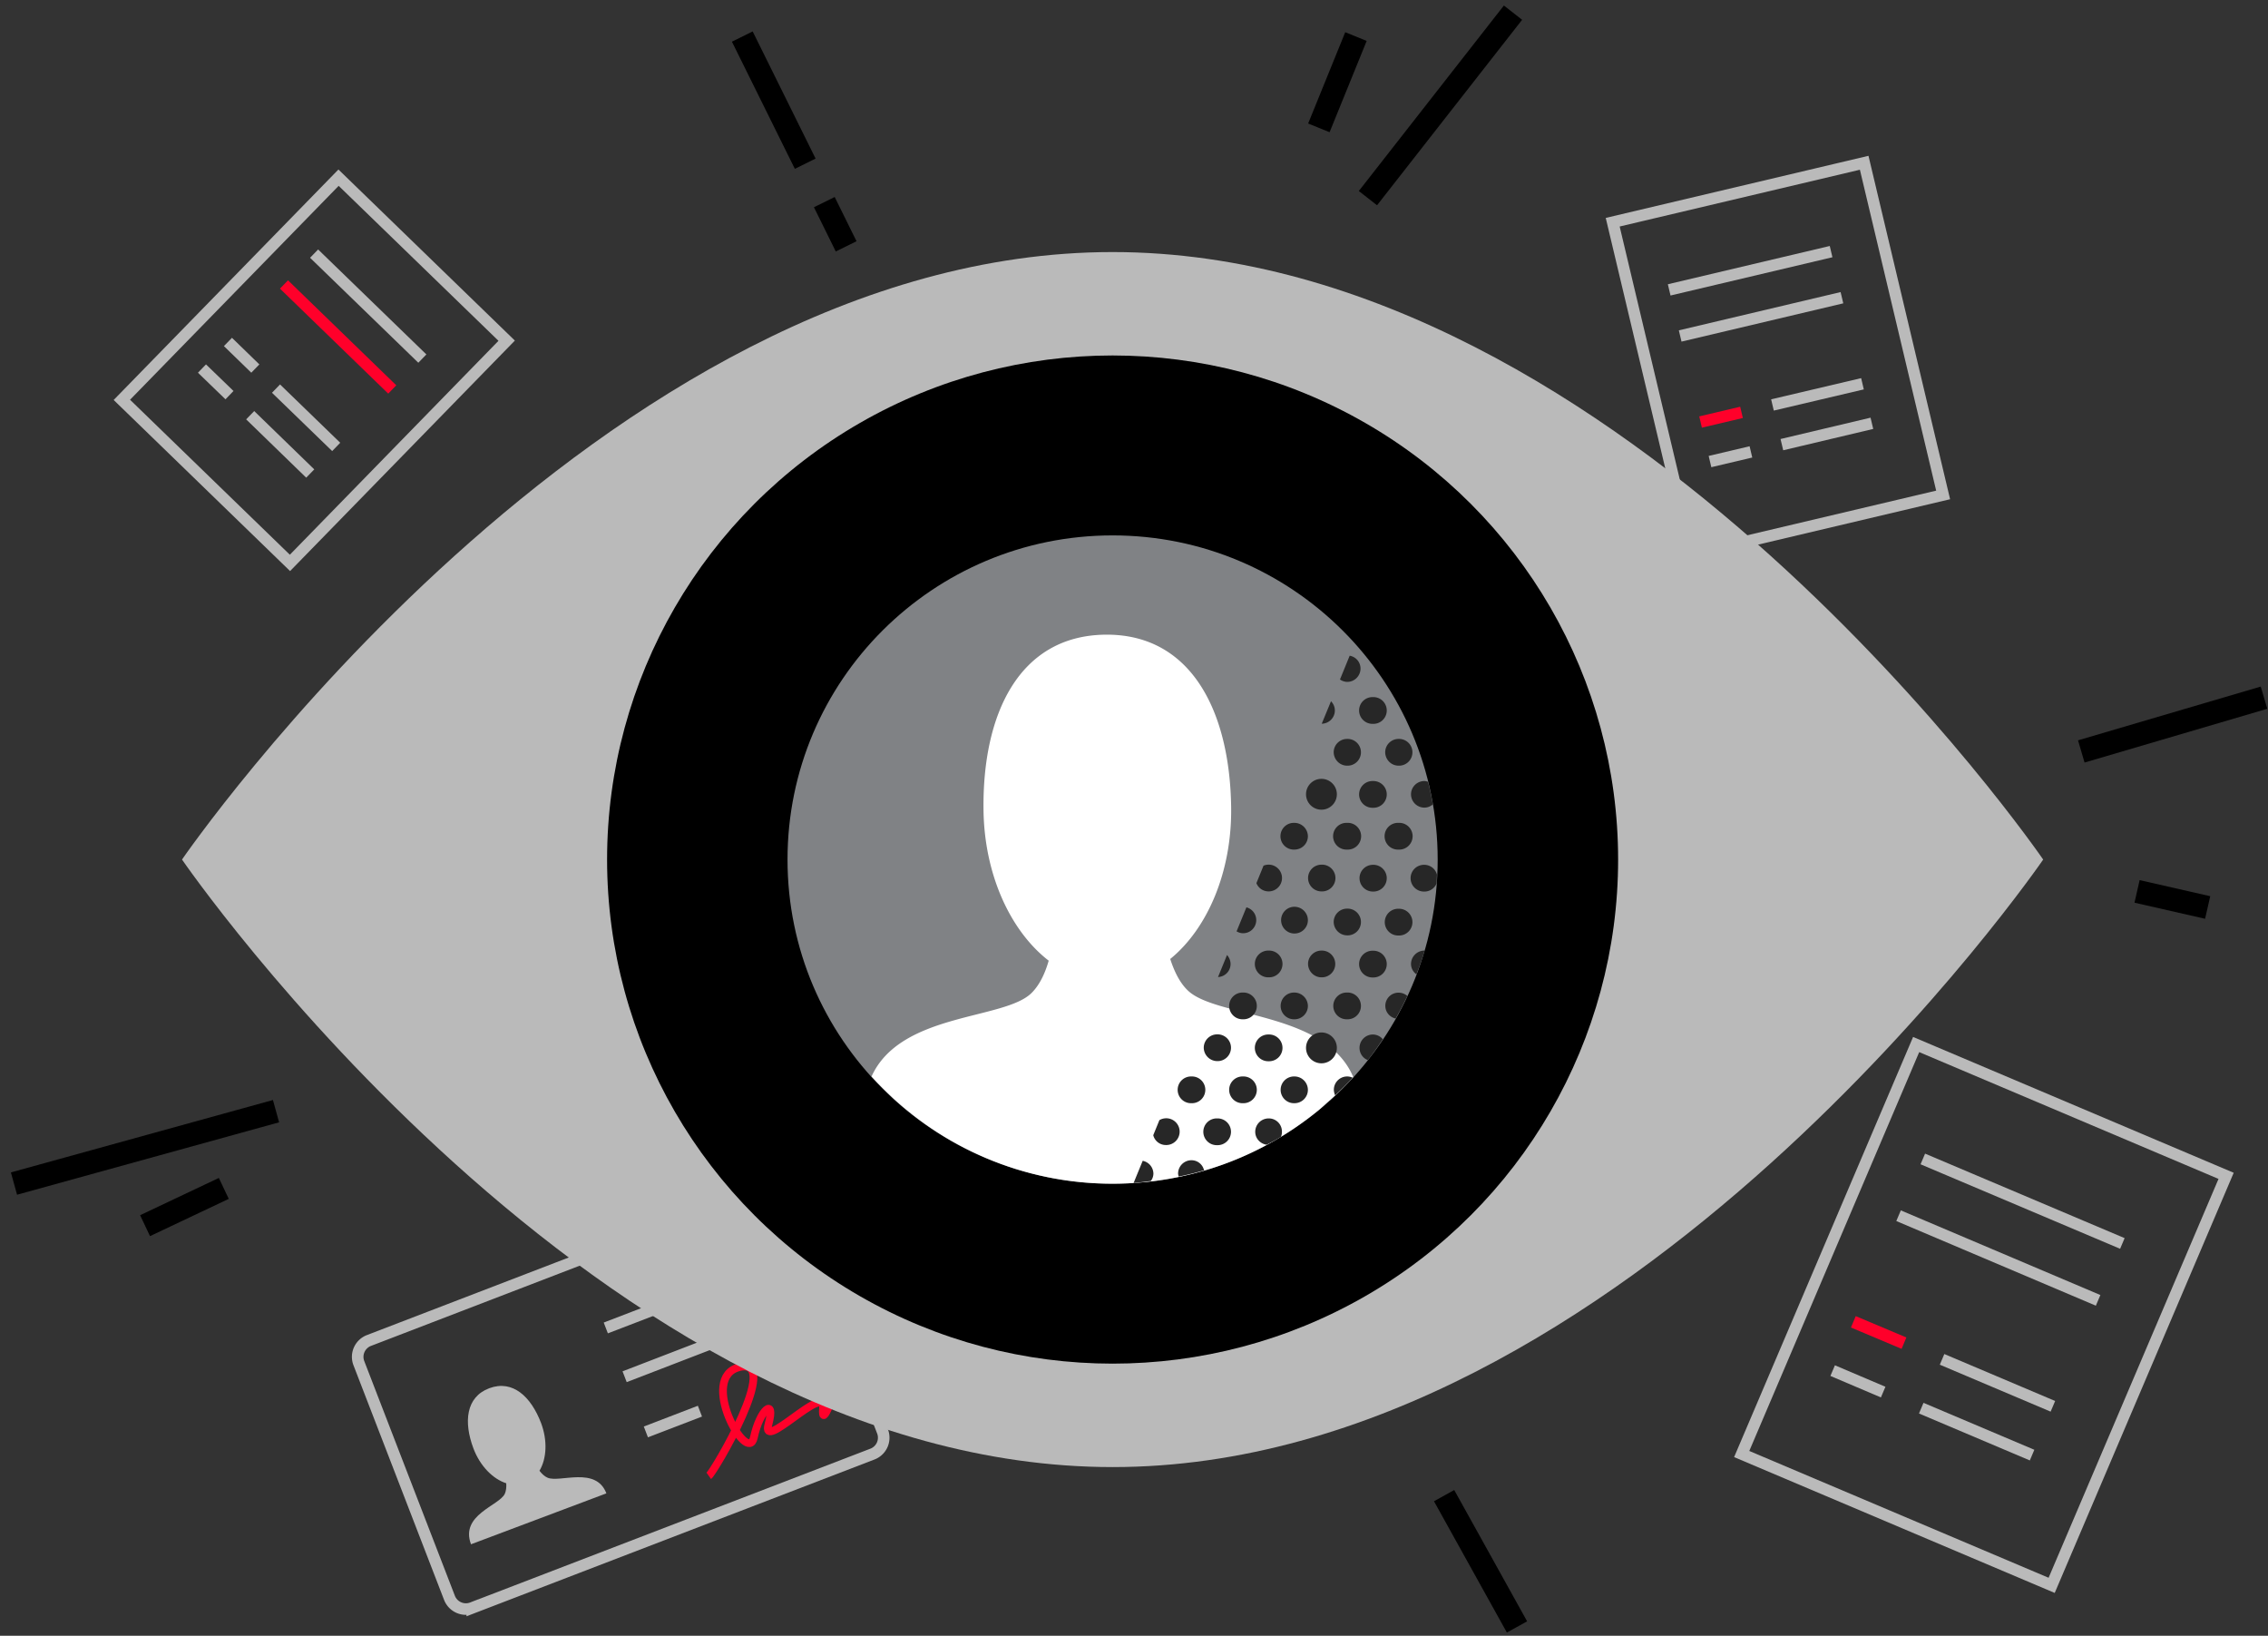
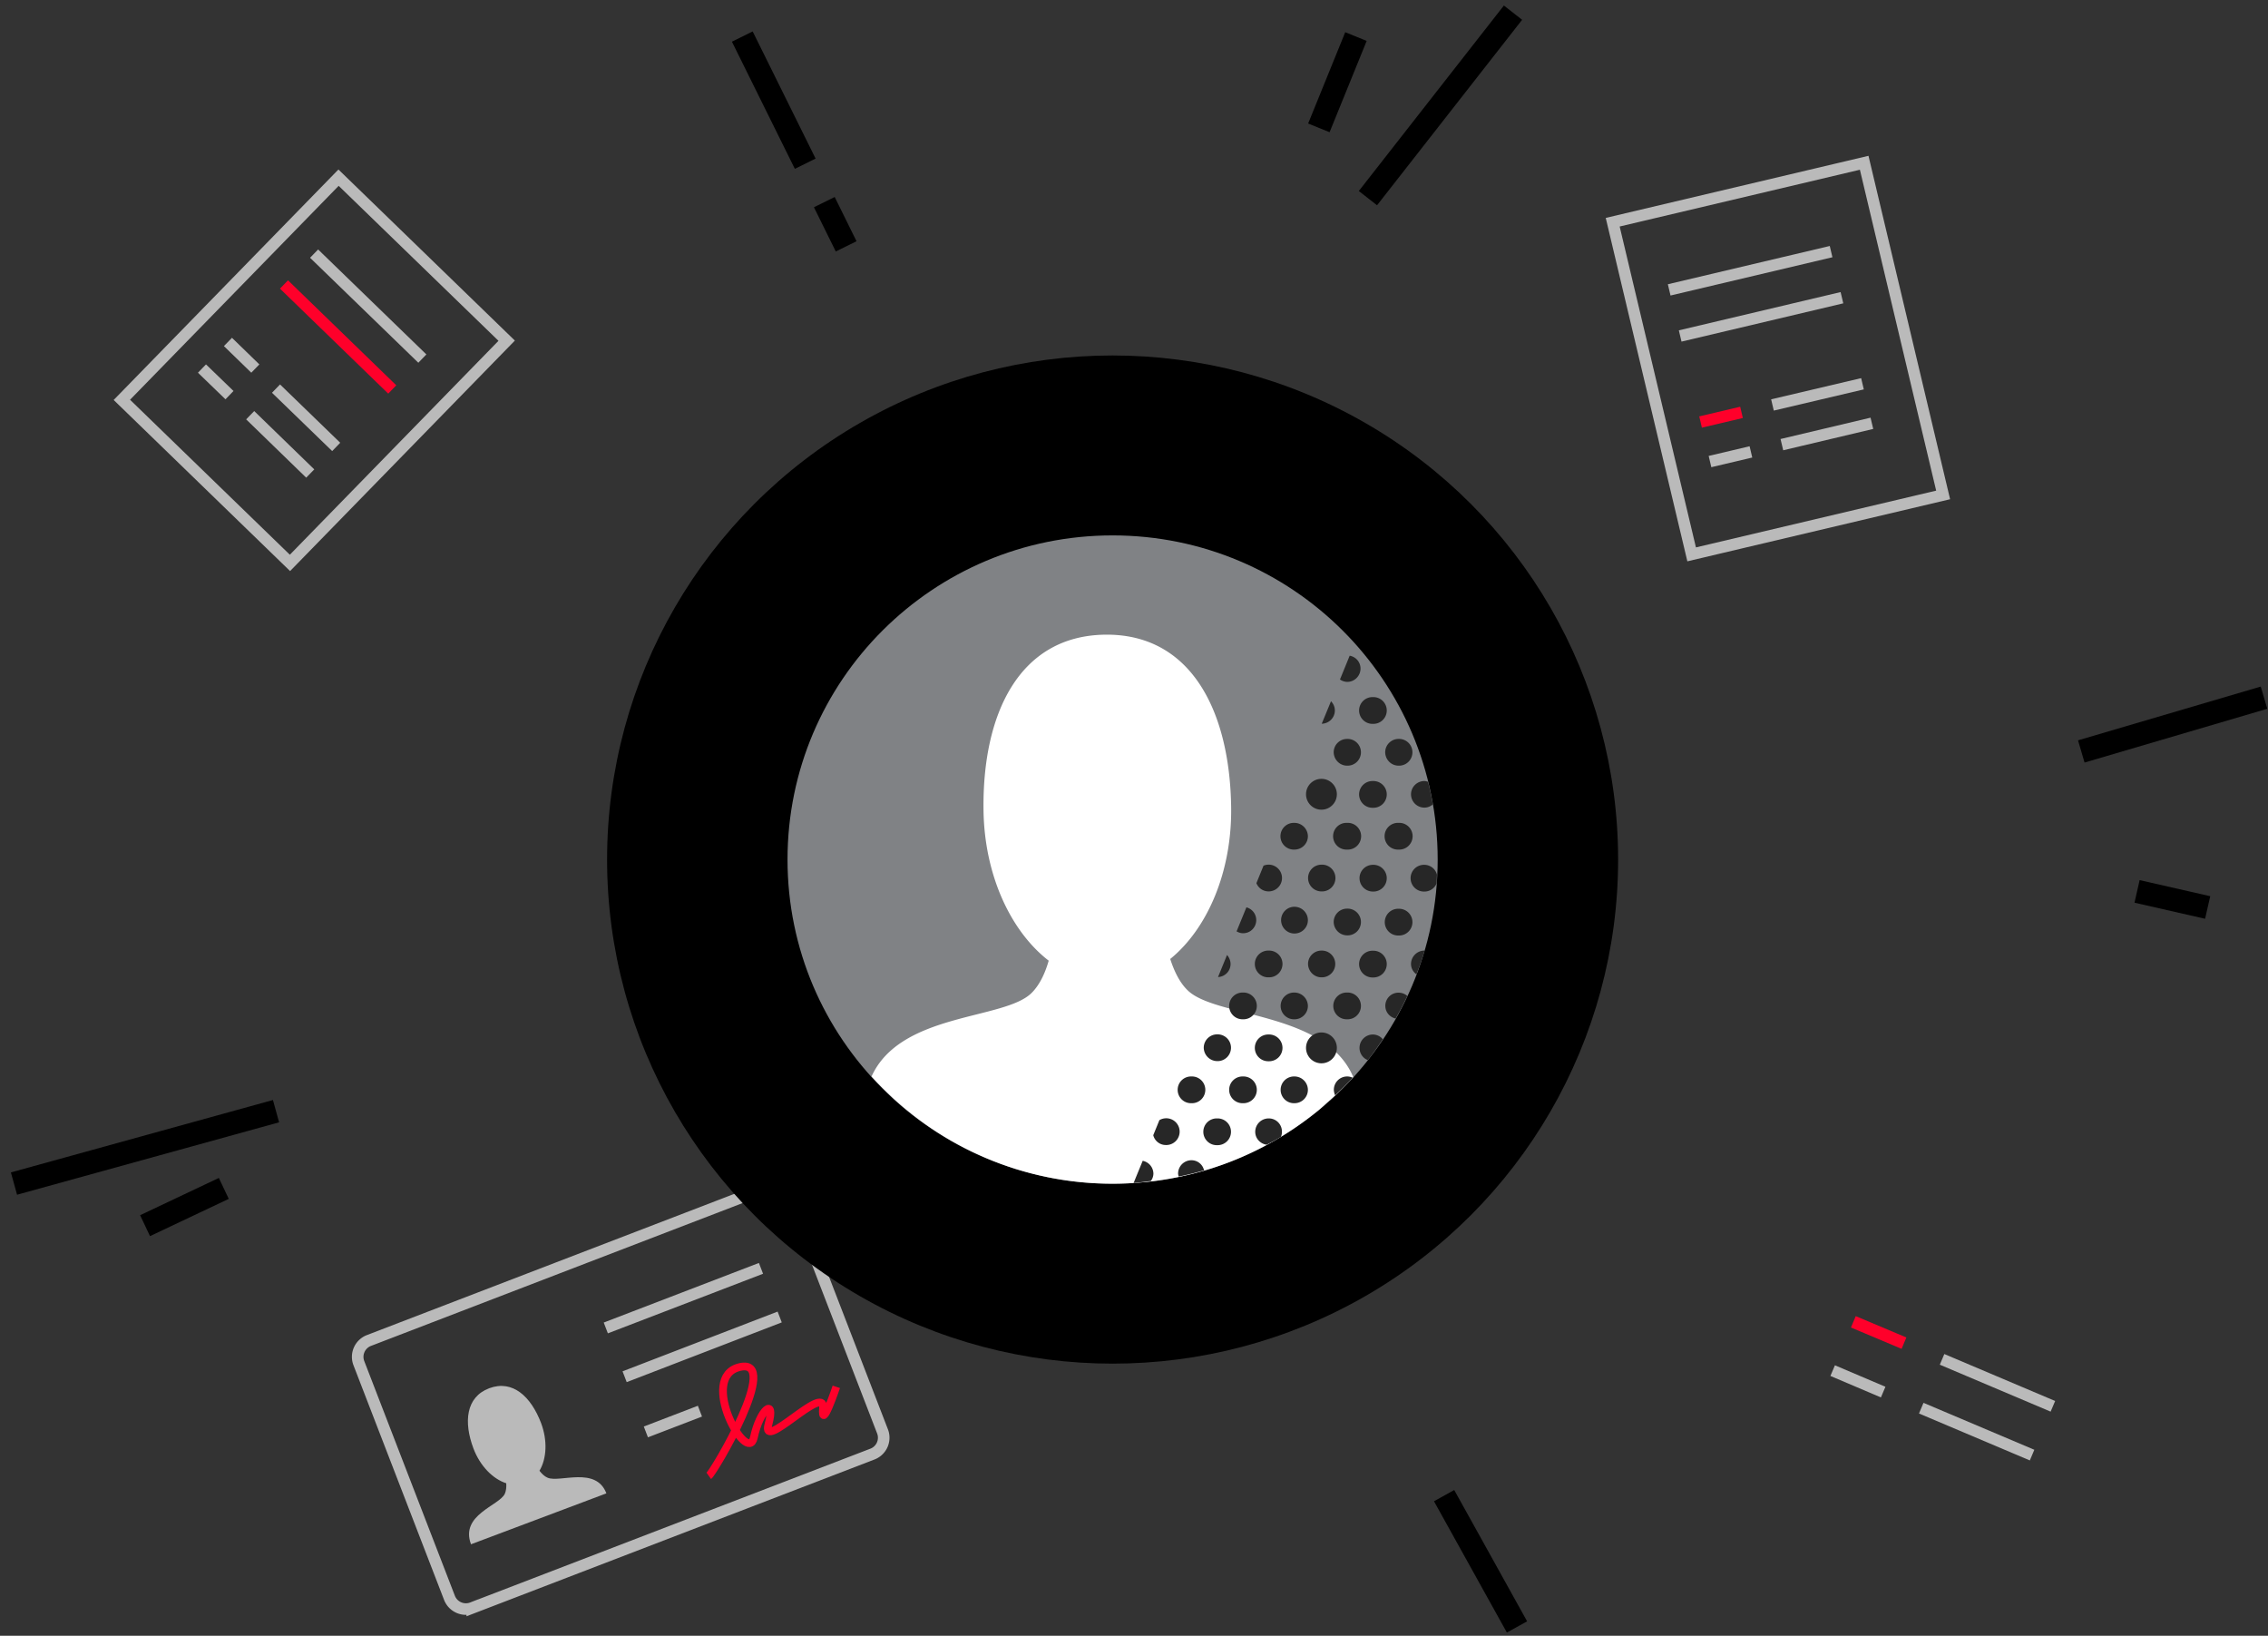
<svg xmlns="http://www.w3.org/2000/svg" width="147" height="106">
  <rect width="100%" height="100%" fill="#333333" stroke="none" />
  <g fill="none" fill-rule="evenodd">
    <g stroke-width=".75">
      <path stroke="#BABABA" d="M21.943 11.513L32.84 22.078 18.794 36.477 7.898 25.912zm-1.585 4.922l7.017 6.802" />
      <path stroke="#FF002A" d="M18.407 18.435l7.017 6.803" />
      <path stroke="#BABABA" d="M14.774 22.159l1.775 1.724m1.341 1.299l3.901 3.779m-8.7-5.078l1.784 1.723m1.341 1.3l3.892 3.779" />
    </g>
-     <path stroke="#BABABA" stroke-width=".75" d="M124.195 67.688l20.09 8.509-11.307 26.537-20.09-8.51zm.432 7.415l12.934 5.476m-14.506-1.799l12.934 5.486" />
    <path stroke="#FF002A" stroke-width=".8" d="M120.124 85.657l3.282 1.383" />
    <path stroke="#BABABA" stroke-width=".75" d="M125.875 88.09l7.183 3.042m-14.274-2.313l3.273 1.392m2.468 1.041l7.184 3.042" />
    <g stroke-width=".75">
      <path stroke="#BABABA" d="M104.527 14.4l16.3-3.852 5.117 21.525-16.3 3.851zm3.661 4.385l10.494-2.48m-9.782 5.467l10.485-2.48" />
      <path stroke="#FF002A" d="M110.222 27.348l2.654-.626" />
      <path stroke="#BABABA" d="M114.882 26.242l5.834-1.373m-9.883 5.041l2.653-.626m2.006-.47l5.834-1.383" />
    </g>
    <path stroke="#BABABA" stroke-width=".75" d="M51.33 77.555l5.87 15.2a1.136 1.136 0 01-.656 1.474l-25.933 9.964a1.141 1.141 0 01-1.48-.654l-5.87-15.2a1.136 1.136 0 01.657-1.474L49.85 76.9a1.138 1.138 0 011.479.654zm-12.065 8.499l10.058-3.862m-8.838 7.023l10.05-3.871m-8.673 7.448l3.504-1.346" />
    <path stroke="#FF002A" stroke-width=".5" d="M45.94 95.64c.323-.23 4.743-7.688 2.006-7.052-2.737.646.518 6.416.915 4.572.389-1.843 1.443-2.682.943-.848-.499 1.834 3.68-2.682 3.541-1.078-.138 1.604.86-1.364.86-1.364" />
    <path fill="#BABABA" fill-rule="nonzero" d="M39.302 96.773c-.675-1.779-3.024-.672-3.81-1.014-.194-.082-.37-.248-.526-.451.462-.774.536-1.945.101-3.097-.647-1.696-1.83-2.82-3.356-2.25-1.525.572-1.664 2.204-1.026 3.9.435 1.152 1.267 1.981 2.127 2.258.018.258-.01.498-.093.682-.36.774-2.912 1.355-2.191 3.272" />
    <path stroke="#000" stroke-width="1.5" d="M98.065.82l-9.403 12.02m-35.234.258l1.415 2.867M48.112 2.369l4.078 8.24m35.696-8.24l-2.404 5.917m12.842 97.143l-4.725-8.508m41.299-48.226l11.843-3.484m-8.228 12.554l4.576 1.042M14.506 77.011l-5.104 2.415m8.488-7.42L.906 76.698" />
    <g fill-rule="nonzero">
      <g transform="translate(11.094 15.67)">
-         <path fill="#BABABA" d="M121.335 40.031S94.33 79.4 61.02 79.4C27.709 79.399.703 40.03.703 40.03S27.708.664 61.019.664c33.31 0 60.316 39.367 60.316 39.367z" />
        <ellipse cx="61.019" cy="40.031" fill="#000" rx="32.765" ry="32.666" />
        <ellipse cx="61.019" cy="40.031" fill="#808285" rx="21.07" ry="21.006" />
      </g>
      <path fill="#FFF" d="M87.71 69.794c-1.784-4.23-8.82-3.834-10.697-5.586-.527-.488-.897-1.235-1.165-2.064 2.413-1.964 4.013-5.66 3.948-9.863-.092-6.222-2.607-11.227-8.182-11.153-5.575.083-7.951 5.153-7.868 11.374.056 4.213 1.766 7.853 4.225 9.752-.24.839-.6 1.586-1.11 2.093-1.774 1.76-8.486 1.253-10.372 5.41.416.461.86.904 1.313 1.328l.018.018a20.982 20.982 0 0014.284 5.604c5.076 0 9.726-1.788 13.36-4.765.203-.166.388-.35.591-.526.213-.184.416-.368.62-.562.36-.341.702-.7 1.035-1.06z" />
    </g>
    <g fill="#272727" fill-rule="nonzero" transform="translate(73.038 42.4)">
      <path d="M10.863 10.923a.867.867 0 100 1.732c.481 0 .87-.387.87-.866a.879.879 0 00-.87-.866zM9.19 15.365a.867.867 0 10-.333-1.668l-.462 1.134c.13.322.434.534.795.534zm-.805 1.853a.85.85 0 00-.637-.82l-.638 1.557c.12.065.258.12.406.12.49.01.87-.378.87-.857zm-1.664 2.848a.881.881 0 00-.23-.58l-.583 1.428a.846.846 0 00.813-.848zm2.469.867a.867.867 0 100-1.733.867.867 0 100 1.733zm-1.664 2.719a.867.867 0 100-1.733.867.867 0 100 1.733zm3.337-1.733a.867.867 0 100 1.733c.481 0 .87-.387.87-.867a.879.879 0 00-.87-.866zm-5.011 4.443a.867.867 0 100-1.733.867.867 0 00-.869.866.88.88 0 00.87.867zm3.338-1.724a.867.867 0 100 1.733.867.867 0 100-1.733zm-5.002 2.719a.867.867 0 100 1.733.867.867 0 100-1.733zm3.338 0a.867.867 0 100 1.733.867.867 0 100-1.733zm3.337 0a.867.867 0 100 1.733c.481 0 .87-.387.87-.866a.873.873 0 00-.87-.867zM2.524 31.8a.867.867 0 100-1.733.878.878 0 00-.416.12l-.398.977a.84.84 0 00.814.636zm3.328-1.724a.867.867 0 100 1.733.867.867 0 100-1.733zm3.338 0c-.48 0-.87.387-.87.867 0 .433.324.774.74.839.315-.166.62-.323.925-.507a.788.788 0 00.065-.332.848.848 0 00-.86-.867zm-8.164 2.747l-.591 1.438c.379-.028.74-.083 1.118-.129a.814.814 0 00.167-.48.859.859 0 00-.694-.829zm3.162-.037a.867.867 0 00-.869.867c0 .064.028.129.037.193.555-.11 1.11-.249 1.646-.405a.833.833 0 00-.814-.655zM15.144.922a.843.843 0 00-.703-.83l-.629 1.54a.849.849 0 00.472.156c.471 0 .86-.387.86-.866zM13.48 3.64a.842.842 0 00-.25-.598l-.6 1.456a.86.86 0 00.85-.857zm2.468.867a.867.867 0 100-1.733.867.867 0 100 1.733zm-1.673 2.71a.867.867 0 100-1.733.867.867 0 00-.87.867c.01.48.398.866.87.866zm3.337 0a.867.867 0 100-1.733.867.867 0 00-.869.867c.01.48.389.866.87.866z" />
      <circle cx="12.611" cy="9.07" r="1" />
      <path d="M15.948 8.213a.867.867 0 100 1.733.867.867 0 100-1.733zm2.469.857c0 .48.388.866.869.866a.821.821 0 00.545-.212 18.718 18.718 0 00-.314-1.465c-.074-.019-.148-.046-.231-.046a.865.865 0 00-.87.857zm-4.142 1.853a.867.867 0 100 1.732.867.867 0 100-1.732zm3.337 0a.867.867 0 100 1.732.867.867 0 100-1.732zm-5.002 4.442a.867.867 0 100-1.732.866.866 0 10.001 1.732zm2.47-.857c0 .48.387.867.868.867a.867.867 0 100-1.733.867.867 0 00-.869.866zm4.206-.866a.867.867 0 100 1.733.854.854 0 00.786-.517c.018-.193.018-.387.027-.58a.849.849 0 00-.813-.636zm-5.011 4.572a.867.867 0 100-1.733.867.867 0 00-.87.866.88.88 0 00.87.867zm3.337-1.724a.867.867 0 100 1.733.867.867 0 100-1.733zm-5.002 4.443a.867.867 0 100-1.733.866.866 0 00-.868.866c.009.48.397.867.869.867zm3.338-1.724a.867.867 0 100 1.733.867.867 0 100-1.733zm2.469.857c0 .277.138.516.35.673.195-.507.38-1.014.528-1.54h-.019a.877.877 0 00-.86.867zm-4.142 1.853a.867.867 0 100 1.733.867.867 0 100-1.733zm2.477.866c0 .406.287.729.666.82.268-.479.527-.967.758-1.465a.845.845 0 00-.554-.212.848.848 0 00-.87.857z" />
      <circle cx="12.611" cy="25.505" r="1" />
      <path d="M15.948 24.638a.867.867 0 00-.869.867c0 .359.222.672.536.792.342-.433.666-.894.971-1.355a.847.847 0 00-.638-.304zm-2.533 3.576c0 .13.037.25.083.37.388-.37.777-.747 1.137-1.144a.797.797 0 00-.36-.083.863.863 0 00-.86.857zM10.863 16.36a.867.867 0 100 1.734c.481 0 .87-.387.87-.867a.873.873 0 00-.87-.866z" />
    </g>
  </g>
</svg>